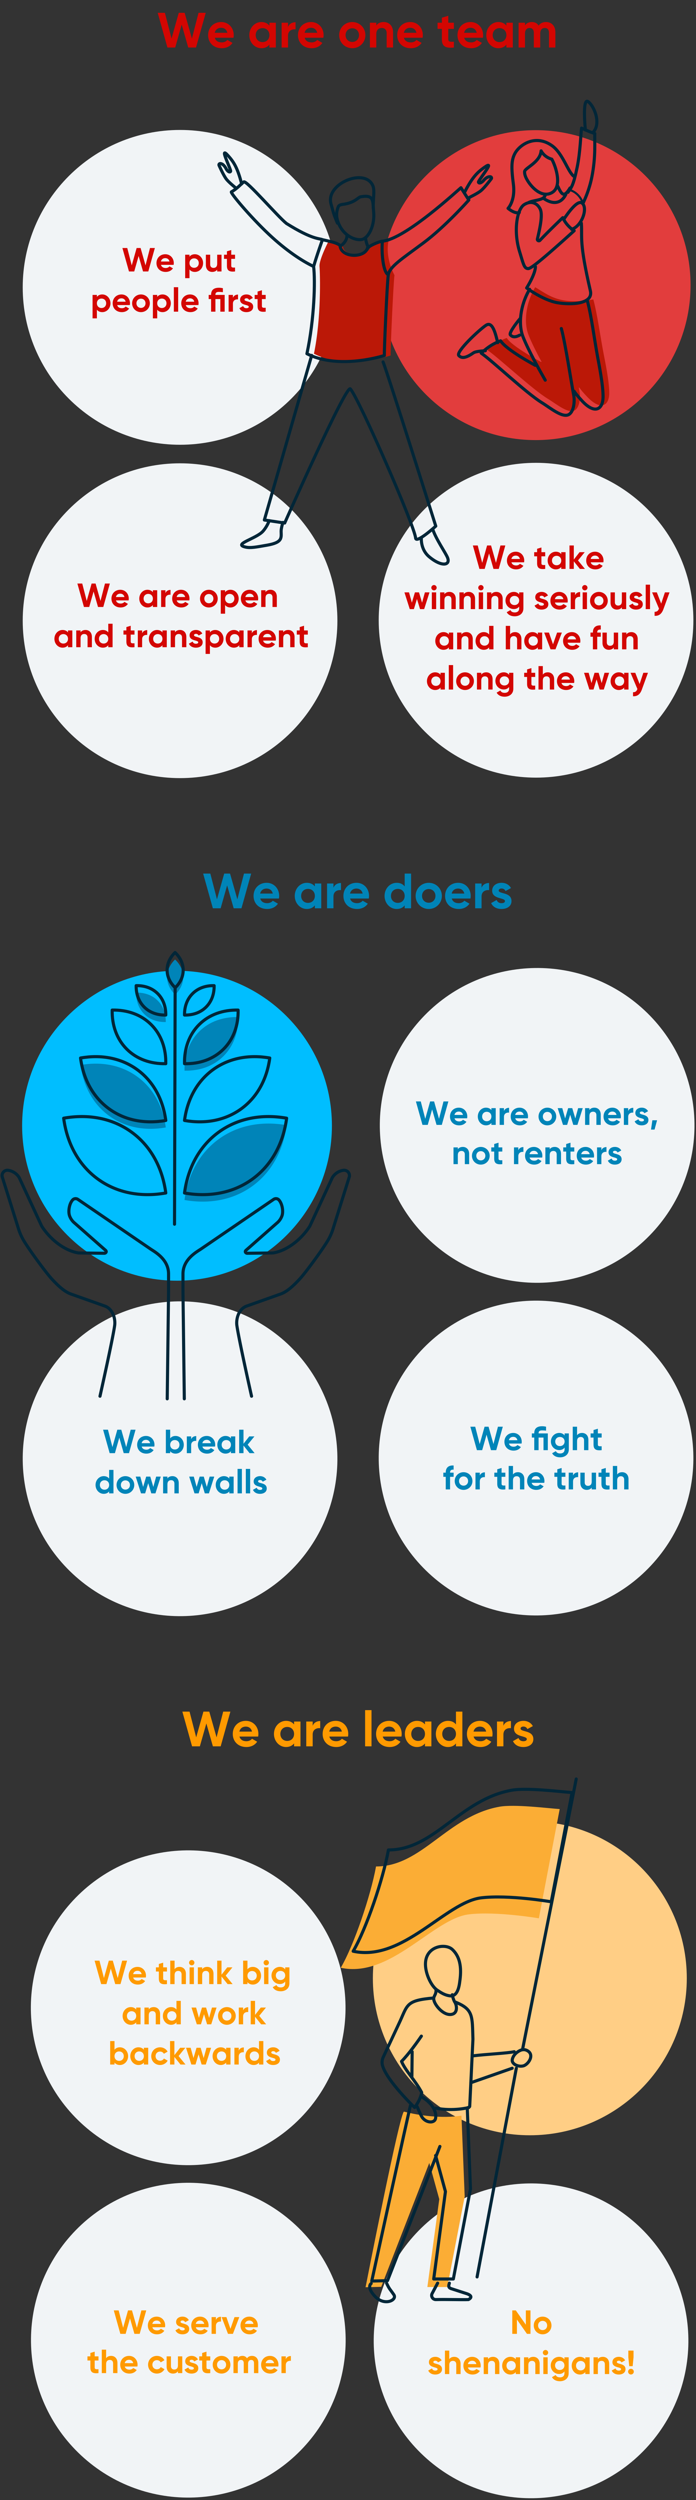
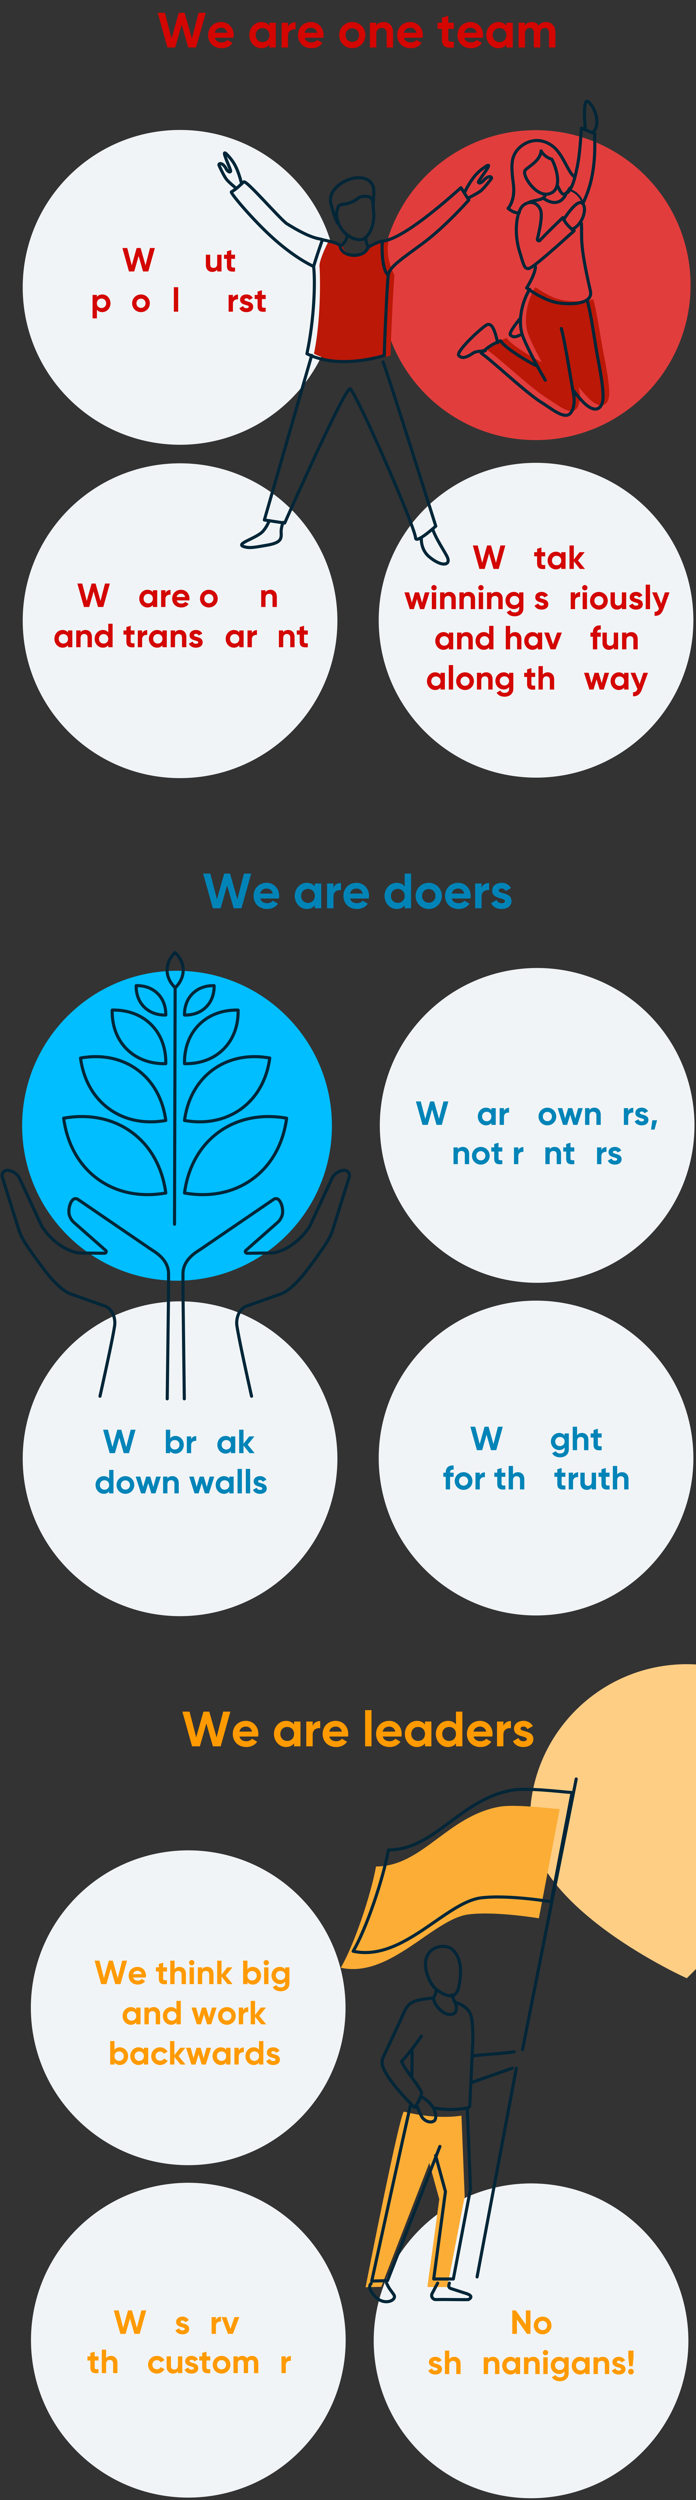
<svg xmlns="http://www.w3.org/2000/svg" xmlns:xlink="http://www.w3.org/1999/xlink" width="337" height="1210">
  <rect width="100%" height="100%" fill="#333333" stroke="none" />
  <style>.B{stroke-linecap:round}.C{stroke-linejoin:round}.D{stroke-width:1.5}.E{stroke:#022638}.F{fill:#f1f4f6}</style>
  <g fill="none" fill-rule="evenodd">
-     <path d="M332.542 957.441c0 41.973-34.027 76-76 76s-76-34.027-76-76 34.027-76 76-76 76 34.027 76 76" fill="#ffce85" />
+     <path d="M332.542 957.441s-76-34.027-76-76 34.027-76 76-76 76 34.027 76 76" fill="#ffce85" />
    <use xlink:href="#B" class="F" />
    <use xlink:href="#C" fill="#fbad35" />
    <use xlink:href="#C" x="6" y="-8" class="C D E" />
    <path d="M207.856 1046.838l-23.275 59.961-7.58.201s16.753-85.485 18.63-84.998c7.041 1.829 17.958 3.43 27.802 1.956l1.568 39.141-8.423 43.801h-9.652l5.767-42.516-4.837-17.546z" fill="#fbad35" />
    <g class="C D E">
      <path d="M228.001 1008l20-7" class="B" />
-       <path d="M254.967 992.304c-.998-.456-2.142-.377-3.133.096-2.339 1.116-3.534 2.907-3.807 4.485-.332 1.913 2.557 3.579 5.268 2.998 2.457-.527 5.994-5.603 1.672-7.579z" />
      <path d="M253.001 992l26-131m-48 241l19-101m-45.528 14c5.816 3.616 6.973 7.94 6.394 10.394s-5.019 2.13-6.803-1.218c-.784-1.472-2.063-4.536-2.063-4.536m-3.251-.64c-.59 1.875-18.749 85-18.749 85l7.629-.201 25.371-64.95" class="B" />
      <path d="M219.026 943.526c-3.526-3.305-13.868-1.548-12.97 8.285.418 4.566 3.023 9.641 5.653 11.404 1.986 1.331 3.623 2.381 6.013 2.739 2.598.388 4.144-1.758 4.785-6.108.668-4.532 1.45-11.699-3.482-16.321z" />
      <g class="B">
        <path d="M211.122 963c.124 2.935-1.754 3.035-.896 5.531.978 2.846 5.191 7.467 8.908 6.277 2.602-.833 2.006-4.446 1.064-5.845-.517-.768-1.156-2.935-1.208-3.544M210.001 967c-13.93 1.206-12.5 3.374-16.994 12.728l-7.481 15.986c-.558 1.268-.691 2.696-.304 4.032 2.15 7.437 15.531 20.254 15.531 20.254 1.772-2.378 3.031-4.893 3.422-7.288-3.116-5.855-7.845-10.464-9.758-15.023 1.713-1.727 3.637-4.095 5.31-6.289 2.406-3.154 4.295-5.944 4.295-5.944M229.001 995c6.814-.826 16.454-1.231 20-2m-49.438 0l-.123 12m27.561 15.012s-7.525 1.976-16 .304" />
        <path d="M210.917 1043.237l4.763 17.458-5.68 42.304h9.506l8.295-43.583-1.544-38.946c.02-.498 1.157-.553 1.178-1.036l1.557-32.475c-.358-11.193.272-14.427-8.469-17.961M187.169 1105c1.355 2.953 1.715 2.947 3.517 5.588s-4.502 5.655-9.008.939-1.961-6.343-1.961-6.343m37.86-.184c-.231.984-.79 2.083.834 2.656l7.869 2.547c3.545 1.39.515 2.76.515 2.76-3.555.131-10.614-.139-15.727 0-1.468.04-2.48-1.456-1.901-2.807l2.731-5.156" />
      </g>
    </g>
    <g class="F">
      <use xlink:href="#B" x="-165.947" y="-0.308" />
      <use xlink:href="#D" />
      <path d="M144.243 756.497c-27.879 31.513-76.026 34.458-107.538 6.579S2.246 687.05 30.126 655.537s76.025-34.458 107.538-6.579 34.458 76.026 6.579 107.539" />
      <use xlink:href="#D" x="168.963" y="-427.053" />
      <use xlink:href="#D" x="168.43" y="-266.053" />
    </g>
    <path d="M160.712 544.841c0 41.421-33.579 75-75 75s-75-33.579-75-75 33.579-75 75-75 75 33.579 75 75" fill="#00beff" />
-     <path d="M96.395 499.299c-4.917 4.922-7.206 11.655-7.05 18.894 7.239.156 13.972-2.133 18.894-7.05 4.922-4.922 7.21-11.66 7.05-18.894-7.234-.16-13.972 2.128-18.894 7.05M65.93 480.431c-.072 3.982 1.204 7.685 3.924 10.383s6.432 3.939 10.415 3.836c.069-3.984-1.206-7.685-3.924-10.383s-6.434-3.941-10.415-3.836m18.839-16.045c-2.419 2.334-3.869 5.306-3.855 8.539s1.488 6.19 3.927 8.507c2.419-2.338 3.867-5.308 3.855-8.54s-1.488-6.193-3.927-8.506m-18.238 56.755c7.831 5.728 12.422 14.528 13.742 24.533-9.936 1.762-19.711.044-27.544-5.691-7.824-5.729-12.415-14.529-13.735-24.533 9.936-1.763 19.705-.044 27.537 5.691m72.255 23.435c-1.582 11.984-7.08 22.525-16.454 29.388-9.382 6.87-21.091 8.928-32.994 6.817 1.582-11.984 7.081-22.526 16.462-29.387 9.382-6.87 21.084-8.929 32.986-6.818" fill="#0084b8" />
    <g class="C D E">
      <path d="M121.8 675.753s-6.343-28.288-7.141-34.486c-.354-3.529 1.17-7.792 4.695-9.117l16.478-5.849c2.511-.891 5.357-2.955 9.527-7.55 2.744-3.023 10.215-13.202 13.121-17.918a26.65 26.65 0 0 0 2.747-6.012l7.812-24.947a2.58 2.58 0 0 0-2.771-3.467h-.001c-2.233.318-4.205 1.626-5.367 3.559l-10.877 23.464c-4.235 6.608-11.231 11.983-17.886 12.984l-12.348.149c-.708.045-1.429-.698-.716-1.401l15.463-13.624c.879-.854 1.555-1.894 1.976-3.044h0c.788-2.15.168-6-1.519-7.788-.654-.693-1.74-.754-2.525-.213l-35.034 23.929c-1.931 1.343-8.836 4.904-8.836 12.128v8.71l.644 51.747m-40.831-1.254s6.343-28.288 7.141-34.486c.354-3.529-1.17-7.792-4.695-9.117l-16.478-5.849c-2.511-.891-5.357-2.955-9.527-7.55-2.744-3.023-10.215-13.202-13.121-17.918a26.65 26.65 0 0 1-2.747-6.012l-7.812-24.947a2.58 2.58 0 0 1 2.771-3.467h.001c2.233.318 4.205 1.626 5.367 3.559l10.877 23.464c4.235 6.608 11.231 11.983 17.886 12.984l12.348.149c.708.045 1.429-.698.716-1.401l-15.463-13.624c-.879-.854-1.555-1.894-1.976-3.044h0c-.788-2.15-.168-6 1.519-7.788.654-.693 1.74-.754 2.525-.213l35.034 23.929c1.931 1.343 8.836 4.904 8.836 12.128v8.71l-.644 51.747m3.836-198.96L84.5 592.501" class="B" />
      <path d="M96.395 495.913c-4.917 4.922-7.206 11.655-7.05 18.894 7.239.156 13.972-2.133 18.894-7.05s7.21-11.66 7.05-18.894c-7.234-.16-13.972 2.128-18.894 7.05zm-42.074-7.049c-.16 7.234 2.128 13.972 7.05 18.894 4.922 4.917 11.655 7.206 18.894 7.05.156-7.239-2.133-13.972-7.05-18.894s-11.66-7.21-18.894-7.05zm38.944-7.982c-2.718 2.697-3.993 6.398-3.924 10.383 3.984.102 7.695-1.142 10.415-3.837s3.996-6.4 3.924-10.382c-3.981-.105-7.695 1.139-10.415 3.836zm-27.335-3.836c-.072 3.982 1.204 7.685 3.924 10.383s6.432 3.939 10.415 3.836c.069-3.984-1.206-7.685-3.924-10.383s-6.434-3.941-10.415-3.836zm18.839-16.045c-2.419 2.334-3.869 5.306-3.855 8.539s1.488 6.19 3.927 8.507c2.419-2.338 3.867-5.308 3.855-8.54s-1.488-6.193-3.927-8.506zm-18.238 56.755c7.831 5.728 12.422 14.528 13.742 24.533-9.936 1.762-19.711.044-27.544-5.691-7.824-5.729-12.415-14.529-13.735-24.533 9.936-1.763 19.705-.044 27.537 5.691zm64.086-5.692c-1.32 10.005-5.911 18.804-13.736 24.534-7.832 5.734-17.607 7.453-27.543 5.69 1.32-10.005 5.91-18.804 13.742-24.533s17.601-7.454 27.537-5.691zm-66.806 35.944c9.381 6.862 14.88 17.403 16.461 29.387-11.902 2.112-23.612.053-32.994-6.816-9.373-6.863-14.872-17.404-16.453-29.389 11.902-2.111 23.604-.052 32.986 6.818zm74.975-6.817c-1.582 11.984-7.08 22.526-16.454 29.388-9.382 6.87-21.091 8.928-32.994 6.817 1.582-11.984 7.081-22.526 16.462-29.387 9.382-6.87 21.084-8.929 32.986-6.818z" />
    </g>
    <path d="M334.367 138c0 41.421-33.579 75-75 75s-75-33.579-75-75 33.579-75 75-75 75 33.579 75 75" fill="#e23d3d" />
    <path d="M163.367 139.076c0 42.075-34.108 76.183-76.183 76.183S11 181.151 11 139.076s34.109-76.183 76.184-76.183 76.183 34.108 76.183 76.183m172.367 161.107c0 42.075-34.108 76.183-76.183 76.183s-76.184-34.108-76.184-76.183S217.476 224 259.551 224s76.183 34.108 76.183 76.183m-172.367.234c0 42.075-34.108 76.183-76.183 76.183S11 342.492 11 300.417s34.109-76.183 76.184-76.183 76.183 34.108 76.183 76.183" class="F" />
    <path d="M292.308 171.433c-1.774-9.281-3.046-19.197-5.025-26.511-16.411 2.845-21.424-1.923-28.154-5.922-4.715 8.089-5.546 17.203-3.205 23.153 1.478 3.757 3.965 8.64 6.267 12.903l-.126.176s-13.873-7.274-16.722-11.67c-4.887 1.813-7.455 4.223-9.342 5.875 5.495 3.744 21.694 18.981 29.162 23.507 4.223 2.559 10.414 7.83 13.426 5.458 2.405-1.894 2.405-6.968 2.032-8.814l-.384-2.045.347.111c.468.79 1.738 2.322 3.868 4.537 6.548 6.809 10.449 4.039 10.545-1.739.093-5.555-2.101-15.94-2.69-19.018" fill="#bb1807" />
    <g class="E C">
      <g class="D">
        <path d="M278 85.435c-2.965-1.899-5.333-11.046-10.664-14.884-7.901-5.687-15.541-.694-17.945 3.591-1.843 3.288-1.855 7.033-.814 15.01S246 100.848 246 100.848c3.588 2.921 5.449 2.021 5.449 2.021" class="B" />
        <path d="M262 73c-.419 5.6-7.908 8.27-7.995 10.045-.053 1.083.284 2.285 1.059 3.706 2.046 3.751 7.264 9.316 12.211 6.466 5.015-2.889 1.957-12.428-.089-16.179-2.57-.687-4.374-2.485-5.187-4.037z" />
        <path d="M282.488 98c.909-2.059 2.89-6.348 4.097-12.416 2.012-10.115 1.214-17.482 1.416-20.985-2.092-.525-6.412-2.599-6.412-2.599-.424 3.011-.592 11.59-2.14 18.983-1.924 9.188-2.71 9.551-4.448 12.108m-15.76 35.942s.356 2.854-4.241 10.34c0 0 7.954 5.913 14.785 7.112s17.563.692 16.075-5.724c-5.581-24.061-3.859-25.687-4.374-32.761" class="B" />
        <path d="M261.576 101.234c-1.368-2.917-4.408-4.369-7.806-2.175s-5.313 12.559-2.187 22.736c1.952 6.356 2.245 8.189 4.192 8.205 1.226.01 6.214-3.813 22.225-18.316a15.64 15.64 0 0 1-5.512-6.334c-2.068 1.971-7.87 7.568-11.028 10.965-.503.541-1.417.088-1.255-.623.995-4.363 2.74-11.541 1.372-14.458z" />
        <g class="B">
          <path d="M287.196 64c4.075-4.337.366-12.933-2.486-14.839s-1.276 13.747-1.276 13.747M276.794 111c5.08-1.647 7.989-10.459 5.002-12.739-2.583-1.972-8.796 7.883-8.796 7.883M264 94c.006 2.043-2.339 2.508-4 2.902-1.084.256-2.738.474-4 1.098m3.18 78.818s-13.935-7.4-16.797-11.873c-4.908 1.845-7.487 4.296-9.384 5.978 5.52 3.81 21.79 19.311 29.292 23.916 4.242 2.604 10.461 7.966 13.486 5.553 2.415-1.927 2.415-7.089 2.041-8.966-1.029-5.158-4.054-25.314-6.027-32.425M256.43 140c-4.676 8.049-5.5 17.119-3.178 23.038C255.896 169.784 261.8 180.187 264 184m20.505-38c1.922 7.418 3.157 17.476 4.88 26.891.572 3.122 2.702 13.656 2.612 19.29-.093 5.861-3.881 8.671-10.241 1.763-2.068-2.246-3.302-3.8-3.756-4.601" />
          <path d="M241 165.835c-1.016-3.973-2.406-10.536-5.647-8.427s-14.82 12.939-13.198 14.673 3.938.867 7.178-1.358c1.146-.788 5.668-.955 5.668-.955M252 154c-2.456 2.84-5.59 7.266-4.904 8.05 1.132 1.295 2.616 1.186 4.534.158M270 90c1.975 4.199 3 5.941 6 .986" />
        </g>
      </g>
      <path d="M276 92c4.032 1.234 5.903 5.046 6 6" class="B" />
      <path d="M274 94c-1.4 3.049-4.868 6.21-11 1.882" class="B D" />
    </g>
    <path d="M188.09 116.737c-.179-.737-6.33 1.033-8.819 3.055-1.29 4.346-12.805 4.866-13.251-.743-1.104-1.024-3.794-2.042-6.567-3.05 0 0-5.053 9.639-4.751 12.969s.914 25.102-2.701 42.22c15.453 8.04 37.144.861 37.144.861-.183-1.496 1.297-34.765 1.856-38.871 0 0-4.561-8.014-2.91-16.442" fill="#bb1807" />
    <g class="C D E">
      <g class="B">
        <path d="M156.132 116.001s-2.88 8.052-4.279 12.97c.826 7.015.406 25.101-3.245 42.218 15.603 8.041 37.503.861 37.503.861-.183-1.496 1.31-34.764 1.874-38.87s6.442-7.737 17.059-15.64S227 96.817 227 96.817l-3.806-5.962c-1.101.818-27.07 25.081-38.147 25.882-.573.042-4.583 1.238-7.096 3.26-1.283 4.961-12.909 4.961-13.334-1.271-2.176-1.503-4.909-1.861-8.484-2.726-1.442-.685-4.729.124-17.441-7.85-4.142-3.287-19.385-21.027-20.636-20.116s-3.159 3.255-6.024 4.829c-.637.35 8.73 11.655 18.206 20.579 8.127 7.652 15.988 12.884 21.616 15.529M185.149 117c-.474 4.032.102 14.543 2.851 16" />
        <path d="M185.486 175.162C187.64 180.47 211 254.638 211 254.638c-2.06 1.861-9.579 8.358-9.767 5.754-.413-5.686-27.134-66.931-31.597-72.18-1.994-2.344-31.789 64.926-31.789 64.926L128 251.673 150.913 172m58.555 84c1.614 4.907 6.191 11.403 7.195 13.797 1.6 3.813-2.687 4.815-8.827-.305-4.359-3.635-3.814-9.134-3.814-9.134" />
        <path d="M137 252.843s-.894 2.749-.882 4.273c.023 3.021.882 5.376-6.585 6.701-5.666 1.005-8.174 1.469-10.449 1.001-6.814-1.401 4.988-4.013 8.264-7.735 2.089-2.374 3.001-5.083 3.001-5.083M225 92.95c3.915-7.676 6.604-9.835 9.391-11.846 5.837-4.213-1.797 4.852-2.688 6.809-.204.448.449 1.363 2.229-.313 0 0 1.775-2.377 3.545-2.053.484.088.688.654.371 1.024 0 0-3.078 4.118-4.939 5.688-1.612 1.359-5.385 3.135-5.573 3.266l-.338.475M117 88.996c-2.073-8.285-4.18-10.951-6.413-13.495-4.677-5.331.66 5.092 1.086 7.181.097.477-.73 1.227-2.071-.777 0 0-1.182-2.685-2.95-2.747-.484-.017-.803.489-.58.915 0 0 2.049 4.652 3.491 6.571 1.248 1.662 4.479 4.189 4.632 4.355M168 114c.031 3.011-3 5-3 5m12-4c.196 2.357 1 4 1 4" />
      </g>
      <path d="M163.331 106.38c2.285 8.051 9.385 10.345 12.209 9.432 3.213-1.038 5.979-7.07 5.377-13.245-.512-5.252.425-8.544-6.339-7.307-1.063.195-2.607 2.572-7.439 3.474-1.37.256-2.908.182-3.394 1.412-.808 2.042-.978 4.245-.413 6.234z" />
      <path d="M180.715 100.608c.009-6.958 1.124-9.561-1.119-12.255-5.297-6.364-21.933 1.224-19.32 10.356 1.327 4.634 1.053 4.401 3.102 9.291" class="B" />
    </g>
    <g fill-rule="nonzero">
      <g fill="#ff9a00">
        <path d="M254.617 1118.2v6.925l-4.865-6.925h-1.703v11.352h2.238v-6.941l4.865 6.941h1.703V1118.2z" />
        <use xlink:href="#E" />
        <use xlink:href="#F" />
        <use xlink:href="#G" />
        <use xlink:href="#H" />
        <use xlink:href="#I" />
        <use xlink:href="#J" />
        <use xlink:href="#I" x="19.509" />
        <use xlink:href="#K" />
        <use xlink:href="#L" />
        <use xlink:href="#J" x="33.666" />
        <use xlink:href="#I" x="53.175" />
        <use xlink:href="#F" x="88.851" />
        <path d="M304.678 1145.201h1.654l.422-4.297v-3.243h-2.514v3.243l.438 4.297zm.827 4.022a1.38 1.38 0 0 0 1.378-1.378 1.38 1.38 0 0 0-1.378-1.378 1.38 1.38 0 0 0-1.378 1.378 1.38 1.38 0 0 0 1.378 1.378z" />
        <use xlink:href="#M" />
        <use xlink:href="#N" />
        <use xlink:href="#O" />
        <use xlink:href="#P" />
        <use xlink:href="#N" x="43.512" />
        <path d="M176.786 845.201h3.096v-17.52h-3.096z" />
        <use xlink:href="#N" x="69.384" />
        <use xlink:href="#O" x="63.384" />
        <use xlink:href="#Q" />
        <use xlink:href="#N" x="113.376" />
        <use xlink:href="#P" x="92.352" />
        <use xlink:href="#R" />
        <use xlink:href="#S" />
        <use xlink:href="#H" x="-152.784" y="-19.46" />
        <use xlink:href="#F" x="-122.409" y="-19.46" />
        <use xlink:href="#H" x="-131.767" y="-19.46" />
        <use xlink:href="#T" />
        <path d="M113.558 1121.443l-1.978 5.676-1.962-5.676h-2.303l3.081 8.108h2.384l3.081-8.108z" />
        <use xlink:href="#H" x="-107.928" y="-19.46" />
        <use xlink:href="#U" />
        <use xlink:href="#G" x="-166.151" y="-0.46" />
        <use xlink:href="#H" x="-166.152" y="-0.46" />
        <use xlink:href="#V" />
        <use xlink:href="#W" />
        <use xlink:href="#F" x="-118" y="-0.456" />
        <use xlink:href="#U" x="54.126" />
        <use xlink:href="#E" x="-155.454" y="19" />
        <path d="M122.012 1140.216c-1.103 0-1.914.438-2.416 1.168-.454-.746-1.2-1.168-2.205-1.168-1.038 0-1.8.405-2.254 1.087v-.859h-2.092v8.108h2.092v-4.557c0-1.216.632-1.832 1.524-1.832.876 0 1.362.584 1.362 1.541v4.849h2.092v-4.557c0-1.216.584-1.832 1.508-1.832.876 0 1.362.584 1.362 1.541v4.849h2.092v-4.995c0-2.027-1.216-3.341-3.065-3.341z" />
        <use xlink:href="#H" x="-97.934" y="-0.46" />
        <use xlink:href="#T" x="33.834" y="19" />
        <use xlink:href="#S" x="-9.292" y="-169.271" />
        <path d="M64.487 957.086H70.6c.049-.276.081-.551.081-.859 0-2.384-1.703-4.281-4.103-4.281-2.546 0-4.281 1.865-4.281 4.281s1.719 4.281 4.443 4.281c1.557 0 2.773-.632 3.535-1.735l-1.687-.973c-.357.47-1.005.811-1.816.811-1.103 0-1.995-.454-2.287-1.524zm-.032-1.622c.243-1.038 1.005-1.638 2.124-1.638.876 0 1.751.47 2.011 1.638h-4.135z" />
        <use xlink:href="#U" x="33.153" y="-188.271" />
        <use xlink:href="#G" x="-132.998" y="-188.731" />
        <use xlink:href="#K" x="-171.287" y="-188.731" />
        <use xlink:href="#I" x="-138.415" y="-188.731" />
        <path d="M112.634 960.281l-3.357-4.103 3.26-4.006h-2.497l-2.789 3.568v-6.811h-2.092v11.352h2.092V956.6l2.951 3.681z" />
        <use xlink:href="#X" />
        <use xlink:href="#K" x="-135.204" y="-188.731" />
        <use xlink:href="#L" x="-135.204" y="-188.731" />
        <use xlink:href="#J" x="-183.784" y="-169.27" />
        <path d="M74.449 971.406c-1.087 0-1.93.405-2.416 1.135v-.908H69.94v8.108h2.092v-4.379c0-1.411.762-2.011 1.784-2.011.941 0 1.605.568 1.605 1.67v4.719h2.092v-4.979c0-2.157-1.346-3.357-3.065-3.357zm10.994-3.016v4.2c-.584-.746-1.443-1.184-2.627-1.184-2.173 0-3.957 1.865-3.957 4.281s1.784 4.281 3.957 4.281c1.184 0 2.043-.438 2.627-1.184v.957h2.092V968.39h-2.092zm-2.238 9.584c-1.297 0-2.254-.924-2.254-2.287s.957-2.287 2.254-2.287c1.281 0 2.238.924 2.238 2.287s-.957 2.287-2.238 2.287z" />
        <use xlink:href="#Y" />
        <use xlink:href="#E" x="-152.875" y="-149.81" />
        <use xlink:href="#T" x="13.174" y="-149.81" />
        <use xlink:href="#Z" />
        <use xlink:href="#X" x="-64.375" y="38.921" />
        <use xlink:href="#J" x="-180.07" y="-149.81" />
        <use xlink:href="#V" x="1.536" y="-149.35" />
        <use xlink:href="#Z" x="-39.05" y="19.46" />
        <use xlink:href="#Y" x="-2.643" y="19.46" />
        <use xlink:href="#J" x="-140.226" y="-149.81" />
        <use xlink:href="#T" x="11.05" y="-130.35" />
        <path d="M125.418 987.85v4.2c-.584-.746-1.443-1.184-2.627-1.184-2.173 0-3.957 1.865-3.957 4.281s1.784 4.281 3.957 4.281c1.184 0 2.043-.438 2.627-1.184v.957h2.092V987.85h-2.092zm-2.238 9.584c-1.297 0-2.254-.924-2.254-2.287s.957-2.287 2.254-2.287c1.281 0 2.238.924 2.238 2.287s-.957 2.287-2.238 2.287z" />
        <use xlink:href="#F" x="-78.473" y="-149.81" />
      </g>
      <g fill="#0084b8">
        <use xlink:href="#M" x="10.062" y="-405.601" />
        <use xlink:href="#N" x="10.062" y="-405.601" />
        <use xlink:href="#O" x="10.062" y="-405.601" />
        <use xlink:href="#a" />
        <use xlink:href="#N" x="53.574" y="-405.601" />
        <use xlink:href="#Q" x="-24.834" y="-405.601" />
        <use xlink:href="#b" />
        <use xlink:href="#N" x="102.798" y="-405.601" />
        <use xlink:href="#a" x="71.712" />
        <use xlink:href="#R" x="-10.578" y="-405.601" />
        <path d="M53.096 703.309h2.546l2.124-7.492 2.141 7.492h2.546l3.178-11.352h-2.351l-2.173 8.416-2.384-8.416H56.81l-2.368 8.416-2.173-8.416h-2.351z" />
        <use xlink:href="#H" x="-157.962" y="-445.703" />
        <path d="M85.027 694.973c-1.184 0-2.043.438-2.627 1.184v-4.2h-2.092v11.352H82.4v-.957c.584.746 1.443 1.184 2.627 1.184 2.173 0 3.957-1.865 3.957-4.281s-1.784-4.281-3.957-4.281zm-.389 6.568c-1.281 0-2.238-.924-2.238-2.287s.957-2.287 2.238-2.287c1.297 0 2.254.924 2.254 2.287s-.957 2.287-2.254 2.287zm7.914-4.946V695.2H90.46v8.108h2.092v-3.876c0-1.703 1.378-2.189 2.465-2.06v-2.335c-1.022 0-2.043.454-2.465 1.557z" />
        <use xlink:href="#H" x="-128.561" y="-445.703" />
        <path d="M111.817 695.2v.957c-.584-.73-1.46-1.184-2.643-1.184-2.157 0-3.941 1.865-3.941 4.281s1.784 4.281 3.941 4.281c1.184 0 2.06-.454 2.643-1.184v.957h2.092V695.2h-2.092zm-2.254 6.341c-1.281 0-2.238-.924-2.238-2.287s.957-2.287 2.238-2.287c1.297 0 2.254.924 2.254 2.287s-.957 2.287-2.254 2.287z" />
        <use xlink:href="#Z" x="-5.59" y="-276.433" />
        <use xlink:href="#c" />
        <use xlink:href="#E" x="-202.012" y="-406.784" />
        <use xlink:href="#Y" x="-27.017" y="-256.973" />
        <use xlink:href="#I" x="-155.243" y="-426.243" />
        <use xlink:href="#Y" x="-1.119" y="-256.973" />
        <use xlink:href="#J" x="-138.702" y="-426.243" />
        <path d="M115.023 722.768h2.092V710.93h-2.092zm4.005 0h2.092V710.93h-2.092z" />
        <use xlink:href="#F" x="-84.862" y="-426.243" />
        <use xlink:href="#S" x="146.286" y="-585.121" />
        <use xlink:href="#H" x="-6.497" y="-604.581" />
        <use xlink:href="#J" x="-11.8" y="-604.581" />
        <use xlink:href="#T" x="139.476" y="-585.121" />
        <use xlink:href="#H" x="22.904" y="-604.581" />
        <use xlink:href="#E" x="2.309" y="-585.121" />
        <use xlink:href="#Y" x="177.304" y="-435.311" />
        <use xlink:href="#I" x="49.078" y="-604.581" />
        <use xlink:href="#H" x="67.856" y="-604.581" />
        <use xlink:href="#T" x="199.623" y="-585.121" />
        <use xlink:href="#F" x="99.949" y="-604.581" />
        <path d="M318.143 542.193h-2.27l-.649 4.508h1.703z" />
        <use xlink:href="#I" x="-14.63" y="-585.581" />
        <use xlink:href="#E" x="-29.922" y="-566.121" />
        <use xlink:href="#U" x="195.534" y="-585.121" />
        <use xlink:href="#T" x="146.425" y="-566.121" />
        <use xlink:href="#H" x="29.852" y="-585.581" />
        <use xlink:href="#I" x="29.853" y="-585.581" />
        <use xlink:href="#U" x="230.384" y="-585.121" />
        <use xlink:href="#H" x="54.875" y="-585.581" />
        <use xlink:href="#T" x="186.642" y="-566.121" />
        <use xlink:href="#F" x="86.968" y="-585.581" />
        <use xlink:href="#S" x="172.647" y="-427.695" />
        <use xlink:href="#H" x="19.864" y="-447.155" />
        <use xlink:href="#d" />
        <use xlink:href="#L" x="0.08" y="-447.155" />
        <use xlink:href="#G" x="61.882" y="-447.155" />
        <use xlink:href="#U" x="243.633" y="-446.695" />
        <use xlink:href="#e" />
        <use xlink:href="#E" x="-38.273" y="-408.695" />
        <use xlink:href="#T" x="127.776" y="-408.695" />
        <use xlink:href="#U" x="197.01" y="-427.695" />
        <use xlink:href="#G" x="30.859" y="-428.155" />
        <use xlink:href="#H" x="30.858" y="-428.155" />
        <use xlink:href="#U" x="226.087" y="-427.695" />
        <use xlink:href="#T" x="172.923" y="-408.695" />
        <use xlink:href="#W" x="200.334" y="-427.695" />
        <use xlink:href="#U" x="247.46" y="-427.695" />
        <use xlink:href="#G" x="81.309" y="-428.155" />
      </g>
      <g fill="#d30602">
        <use xlink:href="#S" x="4.172" y="-998.168" />
        <use xlink:href="#H" x="-148.611" y="-1017.628" />
        <use xlink:href="#f" />
        <use xlink:href="#W" x="18.999" y="-1017.168" />
        <use xlink:href="#U" x="66.126" y="-1017.168" />
        <path d="M49.539 142.508c-1.184 0-2.043.438-2.627 1.184v-.957H44.82v11.352h2.092v-4.2c.584.746 1.443 1.184 2.627 1.184 2.173 0 3.957-1.865 3.957-4.281s-1.784-4.281-3.957-4.281zm-.389 6.568c-1.281 0-2.238-.924-2.238-2.287s.957-2.287 2.238-2.287c1.297 0 2.254.924 2.254 2.287s-.957 2.287-2.254 2.287z" />
        <use xlink:href="#H" x="-169.823" y="-998.168" />
        <use xlink:href="#E" x="-194.472" y="-978.709" />
        <use xlink:href="#f" x="-15.633" y="19.46" />
        <path d="M84.178 150.843h2.092v-11.838h-2.092z" />
        <use xlink:href="#H" x="-136.611" y="-998.168" />
        <use xlink:href="#d" x="-156.474" y="-551.013" />
        <use xlink:href="#T" x="8.243" y="-978.709" />
        <use xlink:href="#F" x="-91.431" y="-998.168" />
        <use xlink:href="#U" x="80.964" y="-997.708" />
        <use xlink:href="#S" x="173.861" y="-854.201" />
        <use xlink:href="#H" x="21.078" y="-873.661" />
        <use xlink:href="#U" x="216.306" y="-873.201" />
        <use xlink:href="#J" x="22.019" y="-873.661" />
        <use xlink:href="#Z" x="154.347" y="-704.391" />
        <use xlink:href="#H" x="59.463" y="-873.661" />
        <use xlink:href="#Y" x="103.102" y="-684.931" />
        <use xlink:href="#K" x="-53.99" y="-854.201" />
        <use xlink:href="#I" x="-21.118" y="-854.201" />
        <use xlink:href="#I" x="-11.761" y="-854.201" />
        <use xlink:href="#K" x="-31.27" y="-854.201" />
        <use xlink:href="#I" x="1.602" y="-854.201" />
        <use xlink:href="#L" x="-21.913" y="-854.201" />
        <use xlink:href="#F" x="51.484" y="-854.201" />
        <use xlink:href="#H" x="42.127" y="-854.201" />
        <use xlink:href="#T" x="173.894" y="-834.742" />
        <use xlink:href="#K" x="19.034" y="-854.201" />
        <use xlink:href="#E" x="27.256" y="-834.742" />
        <use xlink:href="#W" x="214.943" y="-853.741" />
        <use xlink:href="#F" x="97.215" y="-854.201" />
        <path d="M312.652 294.81h2.092v-11.838h-2.092zm9.292-8.108l-1.8 5.449-2.108-5.449h-2.287l3.324 7.849c-.389 1.087-.973 1.573-2.124 1.557v1.946c2.06.114 3.438-.908 4.281-3.243l2.951-8.108h-2.238z" />
        <use xlink:href="#J" x="-32.389" y="-834.741" />
        <use xlink:href="#I" x="-12.88" y="-834.741" />
        <use xlink:href="#c" x="183.99" y="-408.499" />
        <use xlink:href="#G" x="29.461" y="-834.741" />
        <use xlink:href="#J" x="10.683" y="-834.741" />
        <path d="M269.742 306.162l-1.978 5.676-1.962-5.676h-2.303l3.081 8.108h2.384l3.081-8.108z" />
        <use xlink:href="#H" x="48.256" y="-834.742" />
        <use xlink:href="#e" x="71.253" y="-406.587" />
        <use xlink:href="#W" x="211.034" y="-834.281" />
        <use xlink:href="#I" x="66.987" y="-834.741" />
        <use xlink:href="#J" x="-36.427" y="-815.281" />
        <path d="M217.297 333.73h2.092v-11.838h-2.092z" />
        <use xlink:href="#E" x="-37.563" y="-795.822" />
        <use xlink:href="#I" x="-3.28" y="-815.281" />
        <use xlink:href="#L" x="-26.794" y="-815.281" />
        <use xlink:href="#U" x="211.456" y="-814.821" />
        <use xlink:href="#G" x="45.305" y="-815.281" />
        <use xlink:href="#H" x="45.304" y="-815.281" />
        <use xlink:href="#Y" x="190.072" y="-646.011" />
        <use xlink:href="#J" x="52.489" y="-815.281" />
        <path d="M311.5 325.622l-1.8 5.449-2.108-5.449h-2.287l3.324 7.849c-.389 1.087-.973 1.573-2.124 1.557v1.946c2.06.114 3.438-.908 4.281-3.243l2.951-8.108H311.5zM40.648 293.778h2.546l2.124-7.492 2.141 7.492h2.546l3.178-11.352h-2.351l-2.173 8.416-2.384-8.416h-1.914l-2.368 8.416-2.173-8.416h-2.35z" />
        <use xlink:href="#H" x="-170.41" y="-855.234" />
        <use xlink:href="#J" x="-175.713" y="-855.234" />
        <use xlink:href="#T" x="-24.437" y="-835.774" />
        <path d="M85.553 290.583h6.114c.049-.276.081-.551.081-.859 0-2.384-1.703-4.281-4.103-4.281-2.546 0-4.281 1.865-4.281 4.281s1.719 4.281 4.443 4.281c1.557 0 2.773-.632 3.535-1.735l-1.687-.973c-.357.47-1.005.811-1.816.811-1.103 0-1.995-.454-2.287-1.524zm-.032-1.622c.243-1.038 1.005-1.638 2.124-1.638.876 0 1.751.47 2.011 1.638H85.52z" />
        <use xlink:href="#E" x="-161.604" y="-835.774" />
        <use xlink:href="#f" x="17.235" y="162.394" />
        <use xlink:href="#H" x="-107.749" y="-855.234" />
        <use xlink:href="#I" x="-107.749" y="-855.234" />
        <use xlink:href="#J" x="-216.806" y="-835.774" />
        <use xlink:href="#I" x="-197.297" y="-835.774" />
        <use xlink:href="#c" x="-0.427" y="-409.531" />
        <use xlink:href="#U" x="17.439" y="-835.314" />
        <use xlink:href="#T" x="-35.724" y="-816.314" />
        <path d="M78.66 305.129v.957c-.584-.73-1.46-1.184-2.643-1.184-2.157 0-3.941 1.865-3.941 4.281s1.784 4.281 3.941 4.281c1.184 0 2.06-.454 2.643-1.184v.957h2.092v-8.108H78.66zm-2.254 6.341c-1.281 0-2.238-.924-2.238-2.287s.957-2.287 2.238-2.287c1.297 0 2.254.924 2.254 2.287s-.957 2.287-2.254 2.287z" />
        <use xlink:href="#I" x="-151.566" y="-835.774" />
        <use xlink:href="#F" x="-115.89" y="-835.774" />
        <use xlink:href="#f" x="9.888" y="181.854" />
        <use xlink:href="#J" x="-133.874" y="-835.774" />
        <use xlink:href="#T" x="17.401" y="-816.314" />
        <use xlink:href="#H" x="-99.171" y="-835.774" />
        <use xlink:href="#I" x="-99.17" y="-835.774" />
        <use xlink:href="#U" x="101.361" y="-835.314" />
        <path d="M81.064 23h3.768l3.144-11.088L91.144 23h3.768l4.704-16.8h-3.48L92.92 18.656 89.392 6.2H86.56l-3.504 12.456L79.84 6.2h-3.48z" />
        <use xlink:href="#N" x="-11.938" y="-822.201" />
        <path d="M130.456 11v1.416c-.864-1.08-2.16-1.752-3.912-1.752-3.192 0-5.832 2.76-5.832 6.336s2.64 6.336 5.832 6.336c1.752 0 3.048-.672 3.912-1.752V23h3.096V11h-3.096zm-3.336 9.384c-1.896 0-3.312-1.368-3.312-3.384s1.416-3.384 3.312-3.384c1.92 0 3.336 1.368 3.336 3.384s-1.416 3.384-3.336 3.384zm12.336-7.32V11h-3.096v12h3.096v-5.736c0-2.52 2.04-3.24 3.648-3.048V10.76c-1.512 0-3.024.672-3.648 2.304z" />
        <use xlink:href="#N" x="31.574" y="-822.201" />
        <use xlink:href="#b" x="-37.024" y="-416.6" />
        <path d="M185.776 10.664c-1.608 0-2.856.6-3.576 1.68V11h-3.096v12h3.096v-6.48c0-2.088 1.128-2.976 2.64-2.976 1.392 0 2.376.84 2.376 2.472V23h3.096v-7.368c0-3.192-1.992-4.968-4.536-4.968z" />
        <use xlink:href="#N" x="79.622" y="-822.201" />
        <path d="M219.76 13.976V11h-2.712V7.64l-3.096.936V11h-2.088v2.976h2.088v4.992c0 3.24 1.464 4.512 5.808 4.032v-2.808c-1.776.096-2.712.072-2.712-1.224v-4.992h2.712z" />
        <use xlink:href="#N" x="108.806" y="-822.201" />
        <path d="M245.2 11v1.416c-.864-1.08-2.16-1.752-3.912-1.752-3.192 0-5.832 2.76-5.832 6.336s2.64 6.336 5.832 6.336c1.752 0 3.048-.672 3.912-1.752V23h3.096V11H245.2zm-3.336 9.384c-1.896 0-3.312-1.368-3.312-3.384s1.416-3.384 3.312-3.384c1.92 0 3.336 1.368 3.336 3.384s-1.416 3.384-3.336 3.384zm22.512-9.72c-1.632 0-2.832.648-3.576 1.728-.672-1.104-1.776-1.728-3.264-1.728-1.536 0-2.664.6-3.336 1.608V11h-3.096v12h3.096v-6.744c0-1.8.936-2.712 2.256-2.712 1.296 0 2.016.864 2.016 2.28V23h3.096v-6.744c0-1.8.864-2.712 2.232-2.712 1.296 0 2.016.864 2.016 2.28V23h3.096v-7.392c0-3-1.8-4.944-4.536-4.944z" />
      </g>
    </g>
  </g>
  <defs>
    <path id="B" d="M314.191 1183.406c-27.879 31.513-76.026 34.458-107.538 6.579s-34.459-76.026-6.579-107.539 76.025-34.458 107.538-6.579 34.458 76.026 6.579 107.539" />
    <path id="C" d="M271.001 875.565c-5.861-.4-21.906-2.444-29.211-1.13-25.183 4.532-37.449 28.951-59.718 28.907-2.565 14.124-10.609 37.965-17.071 49.027 24.009 5.234 44.753-23.769 62-25.845 13.286-1.6 33.912 1.911 33.912 1.911l10.088-52.87z" />
    <path id="D" d="M148.181 1022.21c-27.879 31.513-76.026 34.458-107.538 6.579s-34.459-76.026-6.579-107.538 76.025-34.459 107.538-6.579 34.458 76.025 6.579 107.538" />
    <path id="E" d="M262.725 1129.779c2.384 0 4.297-1.865 4.297-4.281s-1.914-4.281-4.297-4.281-4.281 1.865-4.281 4.281 1.897 4.281 4.281 4.281zm0-2.043c-1.232 0-2.189-.924-2.189-2.238s.957-2.238 2.189-2.238c1.249 0 2.205.924 2.205 2.238s-.957 2.238-2.205 2.238z" />
    <path id="F" d="M209.826 1143.206c0-.438.422-.665.941-.665a1.37 1.37 0 0 1 1.297.827l1.784-.973c-.632-1.119-1.768-1.719-3.081-1.719-1.67 0-3.081.924-3.081 2.578 0 2.854 4.184 2.205 4.184 3.389 0 .47-.454.697-1.119.697-.811 0-1.362-.389-1.589-1.054l-1.816 1.022c.584 1.249 1.784 1.93 3.406 1.93 1.735 0 3.26-.843 3.26-2.595 0-2.984-4.184-2.238-4.184-3.438z" />
    <path id="G" d="M219.945 1140.676c-1.087 0-1.93.405-2.416 1.135v-4.151h-2.092v11.352h2.092v-4.379c0-1.411.762-2.011 1.784-2.011.941 0 1.605.568 1.605 1.67v4.719h2.092v-4.979c0-2.157-1.346-3.357-3.065-3.357z" />
-     <path id="H" d="M226.562 1145.817h6.114c.049-.276.081-.551.081-.859 0-2.384-1.703-4.281-4.103-4.281-2.546 0-4.281 1.865-4.281 4.281s1.719 4.281 4.443 4.281c1.557 0 2.773-.632 3.535-1.735l-1.687-.973c-.357.47-1.005.811-1.816.811-1.103 0-1.995-.454-2.287-1.524zm-.032-1.622c.243-1.038 1.005-1.638 2.124-1.638.876 0 1.751.47 2.011 1.638h-4.135z" />
    <path id="I" d="M238.724 1140.676c-1.087 0-1.93.405-2.416 1.135v-.908h-2.092v8.108h2.092v-4.379c0-1.411.762-2.011 1.784-2.011.941 0 1.605.568 1.605 1.67v4.719h2.092v-4.979c0-2.157-1.346-3.357-3.065-3.357z" />
    <path id="J" d="M249.735 1140.903v.957c-.584-.73-1.46-1.184-2.643-1.184-2.157 0-3.941 1.865-3.941 4.281s1.784 4.281 3.941 4.281c1.184 0 2.06-.454 2.643-1.184v.957h2.092v-8.108h-2.092zm-2.254 6.341c-1.281 0-2.238-.924-2.238-2.287s.957-2.287 2.238-2.287c1.297 0 2.254.924 2.254 2.287s-.957 2.287-2.254 2.287z" />
    <path id="K" d="M264.12 1139.93a1.3 1.3 0 0 0 1.297-1.281c0-.697-.584-1.297-1.297-1.297a1.31 1.31 0 0 0-1.281 1.297c0 .697.584 1.281 1.281 1.281zm-1.038 9.081h2.092v-8.108h-2.092v8.108z" />
    <path id="L" d="M273.298 1140.903v1.005c-.568-.762-1.443-1.232-2.595-1.232-2.303 0-4.038 1.881-4.038 4.151 0 2.287 1.735 4.151 4.038 4.151 1.151 0 2.027-.47 2.595-1.232v.876c0 1.281-.811 1.995-2.124 1.995-1.249 0-1.784-.503-2.124-1.135l-1.784 1.022c.714 1.314 2.108 1.978 3.843 1.978 2.141 0 4.233-1.2 4.233-3.86v-7.719h-2.043zm-2.27 6.146c-1.314 0-2.27-.924-2.27-2.222 0-1.281.957-2.205 2.27-2.205s2.27.924 2.27 2.205c0 1.297-.957 2.222-2.27 2.222z" />
    <path id="M" d="M93.002 845.201h3.768l3.144-11.088 3.168 11.088h3.768l4.704-16.8h-3.48l-3.216 12.456-3.528-12.456h-2.832l-3.504 12.456-3.216-12.456h-3.48z" />
    <path id="N" d="M115.946 840.473h9.048c.072-.408.12-.816.12-1.272 0-3.528-2.52-6.336-6.072-6.336-3.768 0-6.336 2.76-6.336 6.336s2.544 6.336 6.576 6.336c2.304 0 4.104-.936 5.232-2.568l-2.496-1.44c-.528.696-1.488 1.2-2.688 1.2-1.632 0-2.952-.672-3.384-2.256zm-.048-2.4c.36-1.536 1.488-2.424 3.144-2.424 1.296 0 2.592.696 2.976 2.424h-6.12z" />
    <path id="O" d="M142.394 833.201v1.416c-.864-1.08-2.16-1.752-3.912-1.752-3.192 0-5.832 2.76-5.832 6.336s2.64 6.336 5.832 6.336c1.752 0 3.048-.672 3.912-1.752v1.416h3.096v-12h-3.096zm-3.336 9.384c-1.896 0-3.312-1.368-3.312-3.384s1.416-3.384 3.312-3.384c1.92 0 3.336 1.368 3.336 3.384s-1.416 3.384-3.336 3.384z" />
    <path id="P" d="M151.394 835.265v-2.064h-3.096v12h3.096v-5.736c0-2.52 2.04-3.24 3.648-3.048v-3.456c-1.512 0-3.024.672-3.648 2.304z" />
    <path id="Q" d="M220.778 828.401v6.216c-.864-1.104-2.136-1.752-3.888-1.752-3.216 0-5.856 2.76-5.856 6.336s2.64 6.336 5.856 6.336c1.752 0 3.024-.648 3.888-1.752v1.416h3.096v-16.8h-3.096zm-3.312 14.184c-1.92 0-3.336-1.368-3.336-3.384s1.416-3.384 3.336-3.384c1.896 0 3.312 1.368 3.312 3.384s-1.416 3.384-3.312 3.384z" />
    <path id="R" d="M252.05 836.609c0-.648.624-.984 1.392-.984.888 0 1.56.456 1.92 1.224l2.64-1.44c-.936-1.656-2.616-2.544-4.56-2.544-2.472 0-4.56 1.368-4.56 3.816 0 4.224 6.192 3.264 6.192 5.016 0 .696-.672 1.032-1.656 1.032-1.2 0-2.016-.576-2.352-1.56l-2.688 1.512c.864 1.848 2.64 2.856 5.04 2.856 2.568 0 4.824-1.248 4.824-3.84 0-4.416-6.192-3.312-6.192-5.088z" />
    <path id="S" d="M58.275 1129.552h2.546l2.124-7.492 2.141 7.492h2.546l3.178-11.352h-2.351l-2.173 8.416-2.384-8.416h-1.914l-2.368 8.416-2.173-8.416h-2.351z" />
    <path id="T" d="M104.541 1122.838v-1.395h-2.092v8.108h2.092v-3.876c0-1.703 1.378-2.189 2.465-2.06v-2.335c-1.022 0-2.043.454-2.465 1.557z" />
    <path id="U" d="M47.68 1142.454v-2.011h-1.832v-2.27l-2.092.632v1.638h-1.411v2.011h1.411v3.373c0 2.189.989 3.049 3.924 2.724v-1.897c-1.2.065-1.832.049-1.832-.827v-3.373h1.832z" />
    <path id="V" d="M75.978 1148.779c1.589 0 2.968-.843 3.665-2.108l-1.816-1.038c-.324.665-1.022 1.07-1.865 1.07-1.249 0-2.173-.924-2.173-2.205 0-1.297.924-2.222 2.173-2.222.827 0 1.524.422 1.849 1.087l1.8-1.054c-.665-1.249-2.043-2.092-3.633-2.092-2.465 0-4.281 1.865-4.281 4.281s1.816 4.281 4.281 4.281z" />
    <path id="W" d="M86.163 1140.443v4.379c0 1.411-.762 2.011-1.784 2.011-.941 0-1.605-.568-1.605-1.67v-4.719h-2.092v4.979c0 2.157 1.346 3.357 3.065 3.357 1.087 0 1.93-.405 2.416-1.135v.908h2.092v-8.108h-2.092z" />
    <path id="X" d="M122.445 951.945c-1.184 0-2.043.438-2.627 1.184v-4.2h-2.092v11.352h2.092v-.957c.584.746 1.443 1.184 2.627 1.184 2.173 0 3.957-1.865 3.957-4.281s-1.784-4.281-3.957-4.281zm-.389 6.568c-1.281 0-2.238-.924-2.238-2.287s.957-2.287 2.238-2.287c1.297 0 2.254.924 2.254 2.287s-.957 2.287-2.254 2.287z" />
    <path id="Y" d="M102.633 971.633l-1.378 4.995-1.476-4.995h-1.978l-1.476 4.979-1.378-4.979h-2.222l2.578 8.108h1.995l1.492-4.914 1.492 4.914h1.995l2.578-8.108z" />
    <path id="Z" d="M128.872 979.742l-3.357-4.103 3.26-4.006h-2.497l-2.789 3.568v-6.811h-2.092v11.352h2.092v-3.681l2.951 3.681z" />
    <path id="a" d="M161.456 429.664V427.6h-3.096v12h3.096v-5.736c0-2.52 2.04-3.24 3.648-3.048v-3.456c-1.512 0-3.024.672-3.648 2.304z" />
    <path id="b" d="M207.584 439.936c3.528 0 6.36-2.76 6.36-6.336s-2.832-6.336-6.36-6.336-6.336 2.76-6.336 6.336 2.808 6.336 6.336 6.336zm0-3.024c-1.824 0-3.24-1.368-3.24-3.312s1.416-3.312 3.24-3.312c1.848 0 3.264 1.368 3.264 3.312s-1.416 3.312-3.264 3.312z" />
    <path id="c" d="M52.848 711.417v4.2c-.584-.746-1.443-1.184-2.627-1.184-2.173 0-3.957 1.865-3.957 4.281s1.784 4.281 3.957 4.281c1.184 0 2.043-.438 2.627-1.184v.957h2.092v-11.352h-2.092zm-2.238 9.584c-1.297 0-2.254-.924-2.254-2.287s.957-2.287 2.254-2.287c1.281 0 2.238.924 2.238 2.287s-.957 2.287-2.238 2.287z" />
-     <path id="d" d="M265.253 693.748h-4.476v-.081c0-1.103.632-1.378 1.719-1.378.584 0 1.216.049 1.897.13v-1.914c-.665-.146-1.281-.227-1.897-.227-2.578 0-3.811 1.151-3.811 3.389v.081h-1.168v2.011h1.168v6.097h2.092v-6.097h2.384v6.097h2.092v-8.108z" />
    <path id="e" d="M219.636 711.289v-2.011c-2.578-.162-3.811 1.151-3.811 3.389v.081h-1.168v2.011h1.168v6.097h2.092v-6.097h1.719v-2.011h-1.719v-.081c0-1.103.632-1.46 1.719-1.378z" />
-     <path id="f" d="M94.378 123.048c-1.184 0-2.043.438-2.627 1.184v-.957h-2.092v11.352h2.092v-4.2c.584.746 1.443 1.184 2.627 1.184 2.173 0 3.957-1.865 3.957-4.281s-1.784-4.281-3.957-4.281zm-.389 6.568c-1.281 0-2.238-.924-2.238-2.287s.957-2.287 2.238-2.287c1.297 0 2.254.924 2.254 2.287s-.957 2.287-2.254 2.287z" />
  </defs>
</svg>